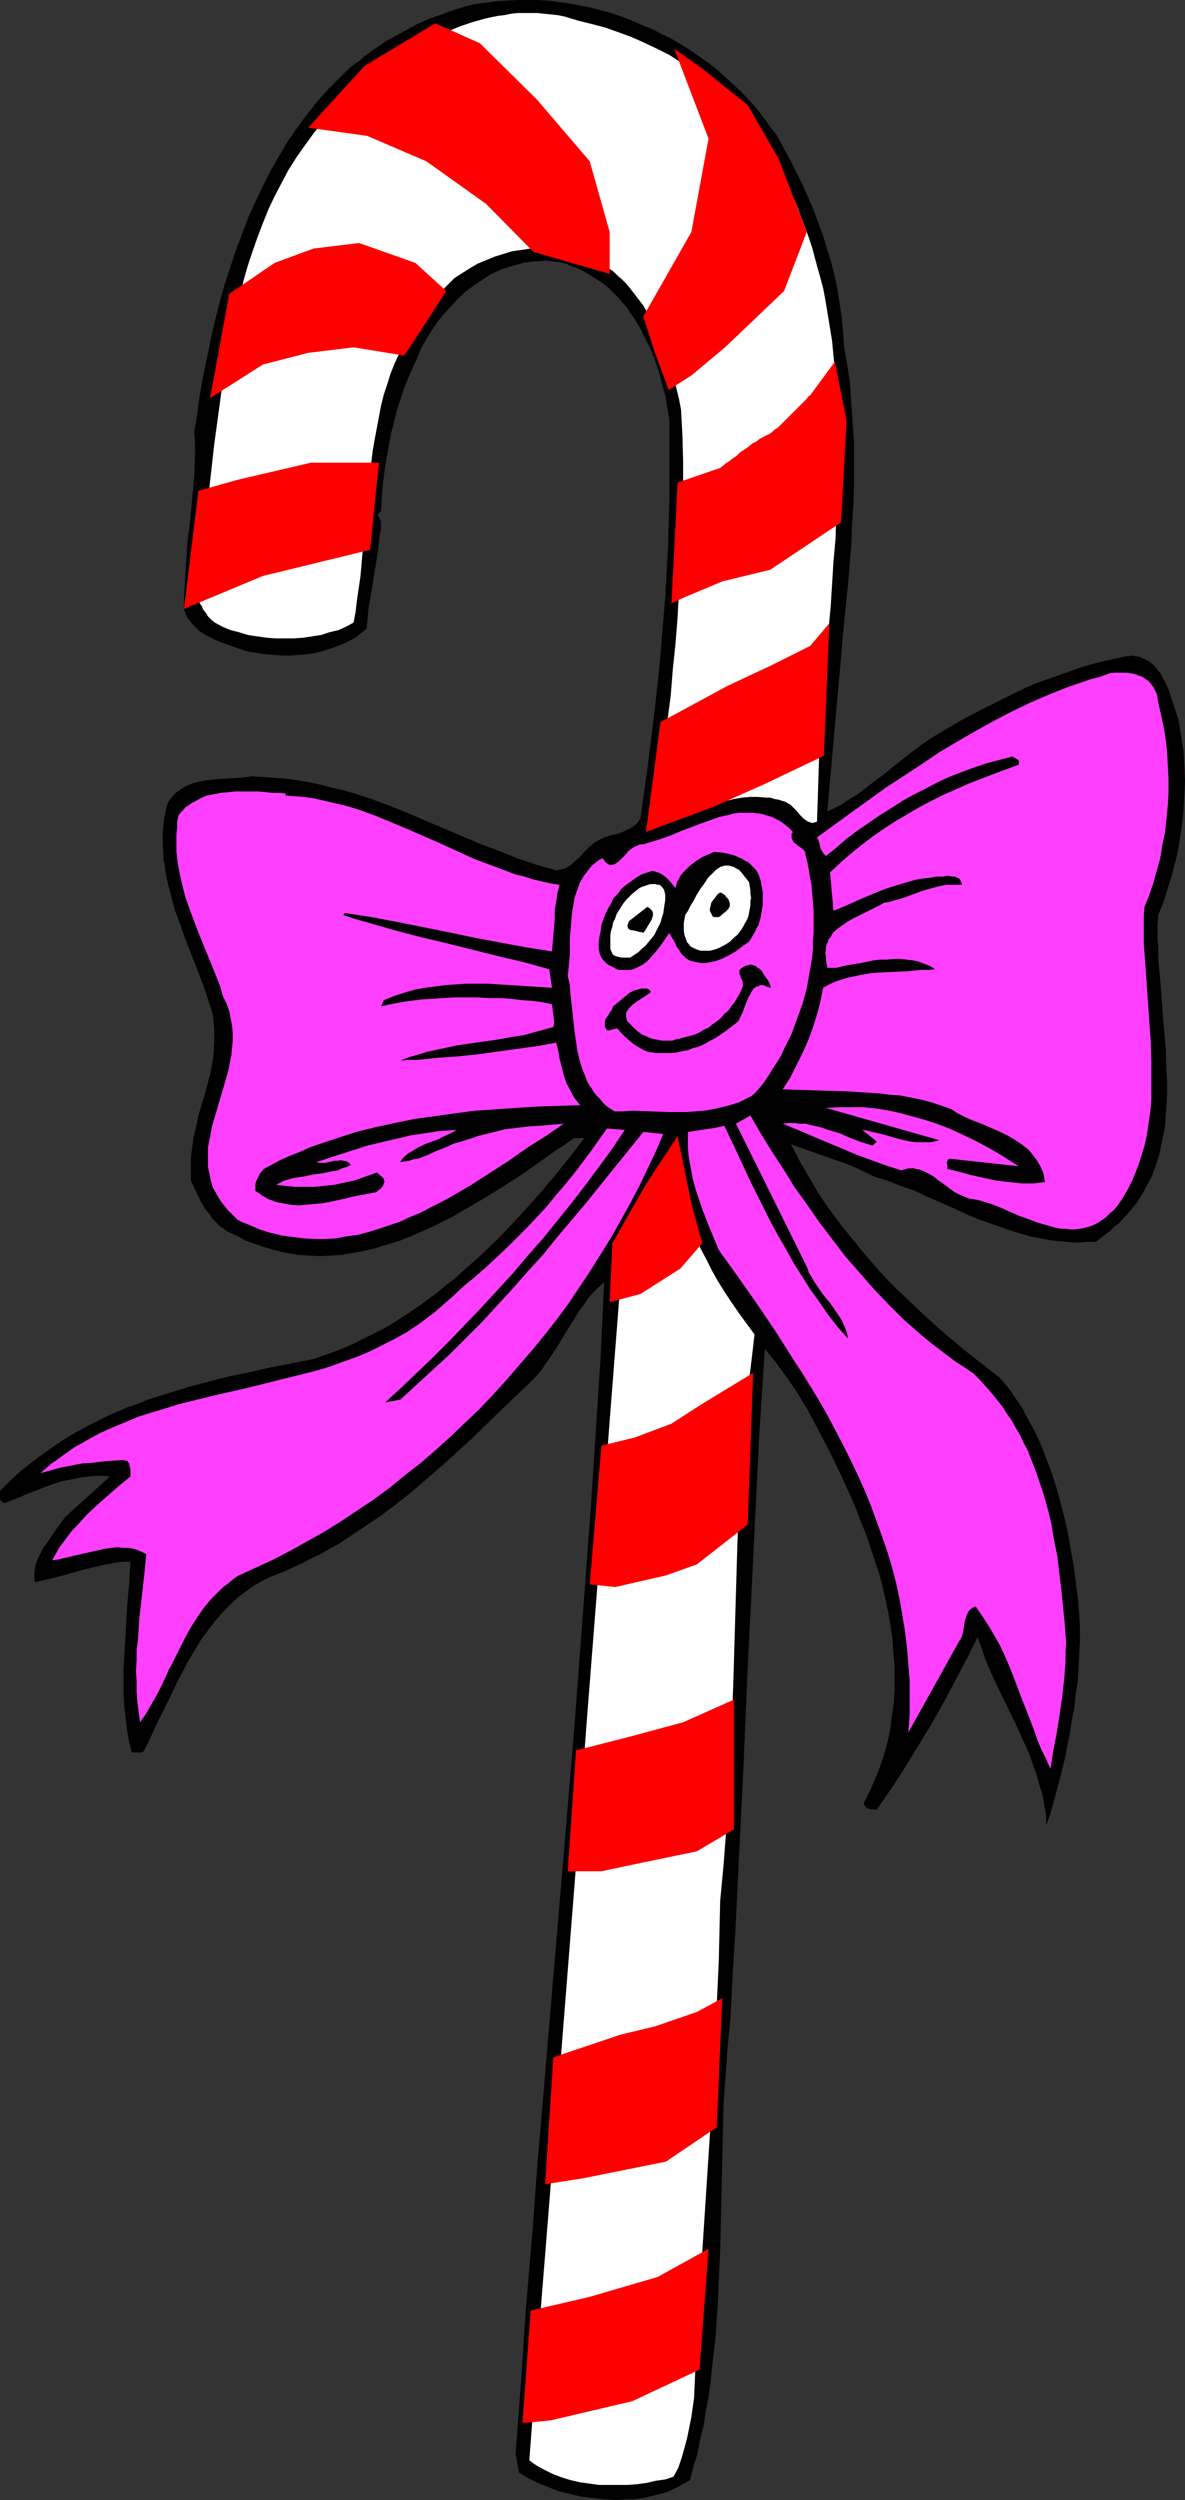
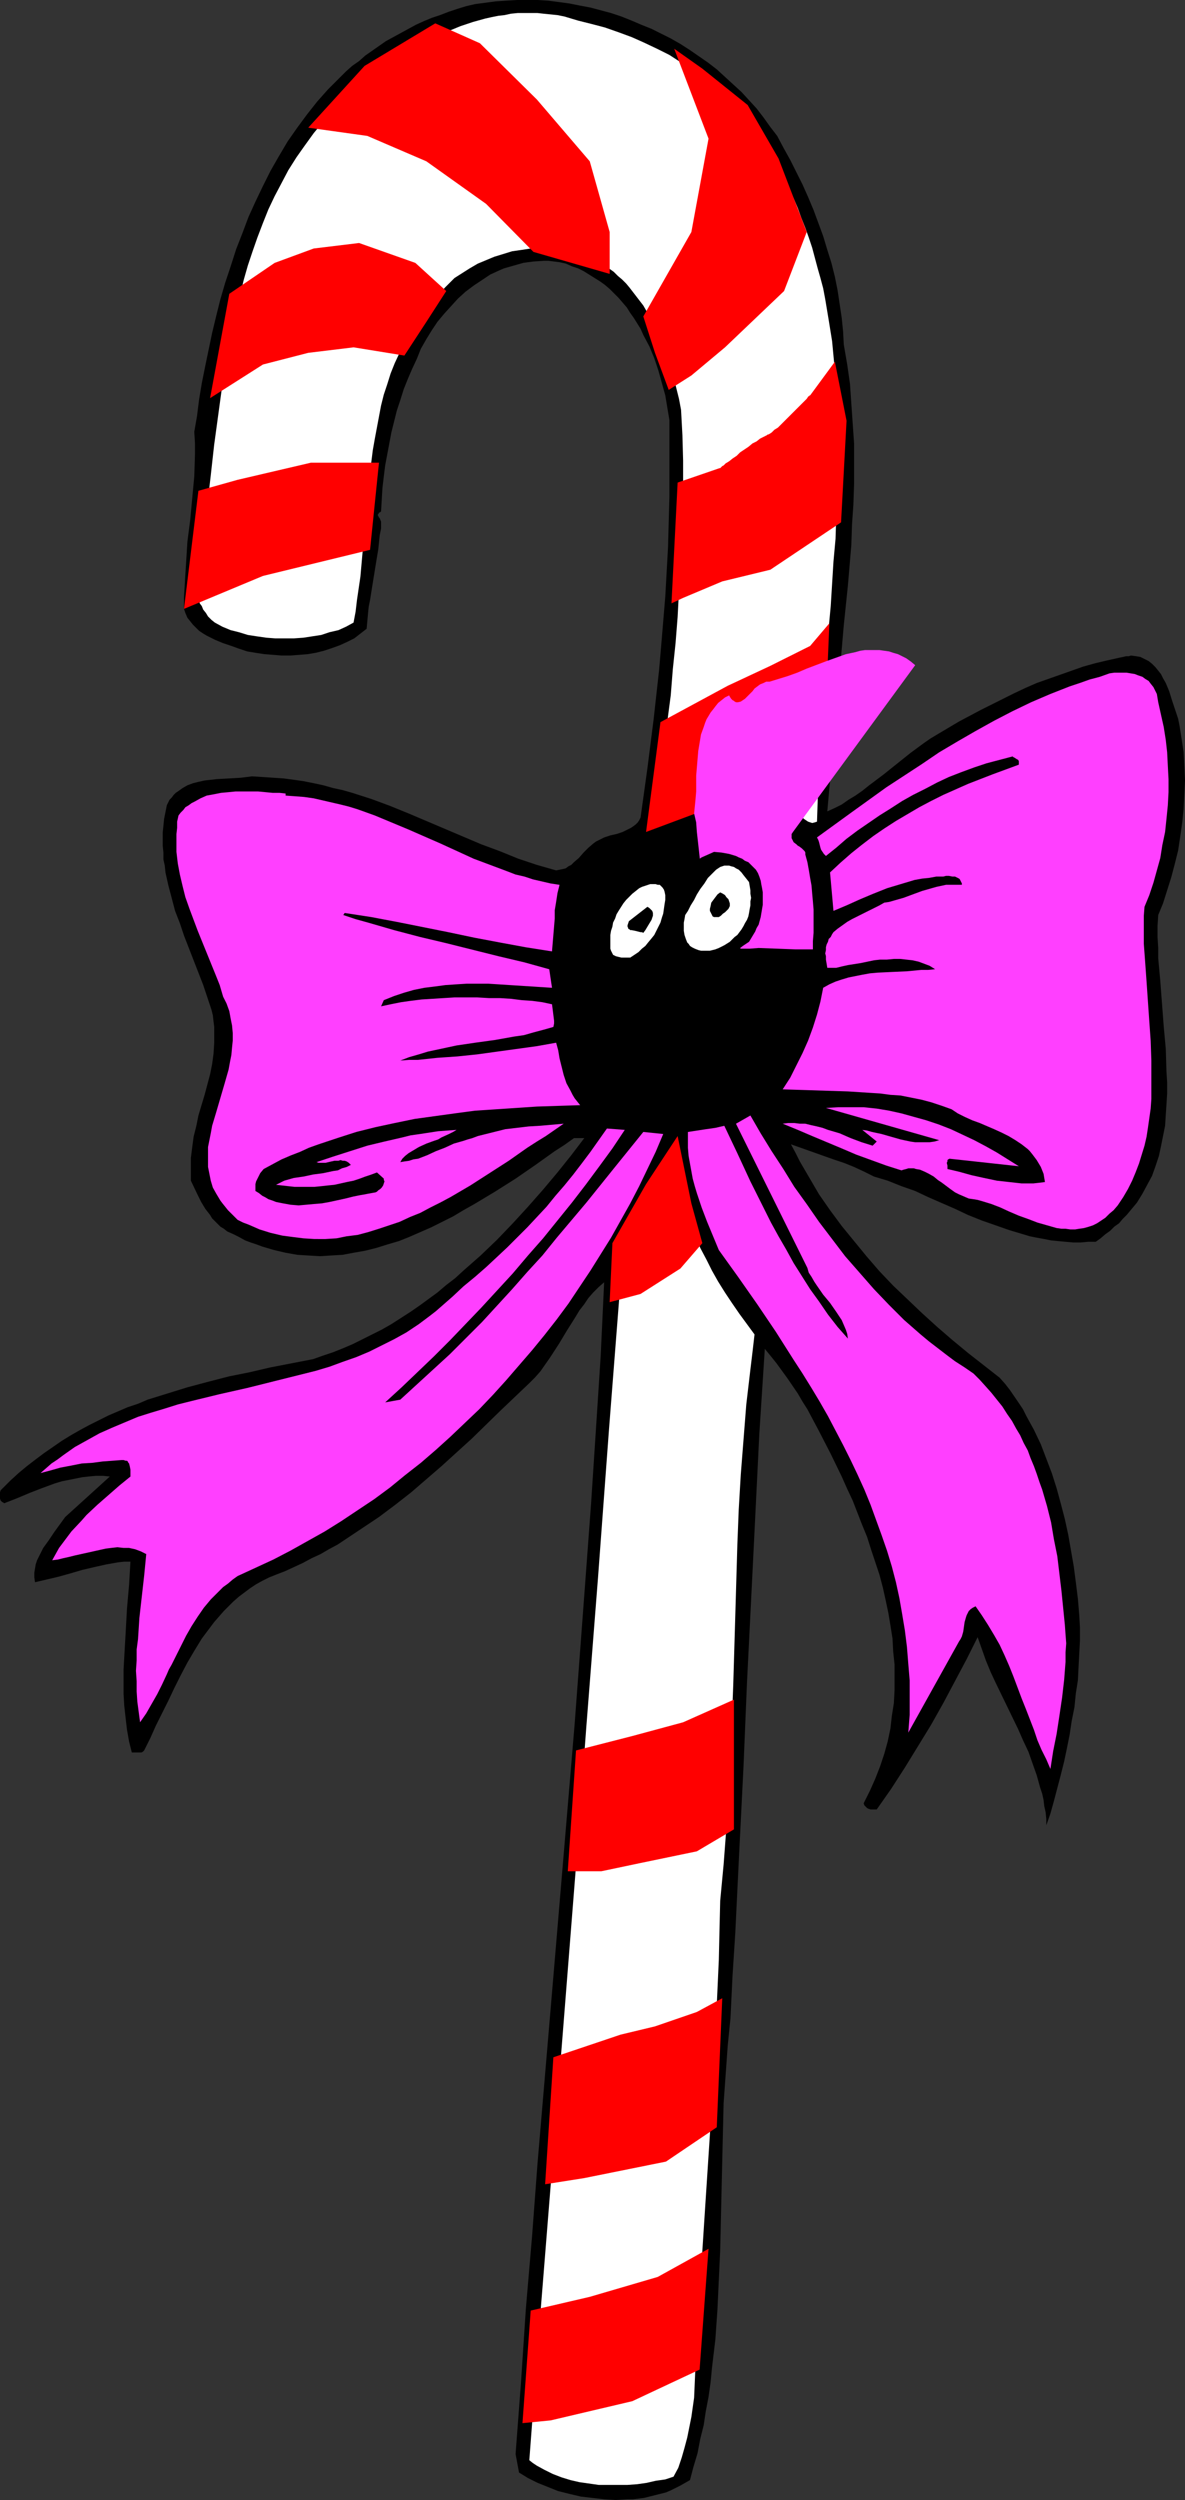
<svg xmlns="http://www.w3.org/2000/svg" xmlns:ns1="http://sodipodi.sourceforge.net/DTD/sodipodi-0.dtd" xmlns:ns2="http://www.inkscape.org/namespaces/inkscape" version="1.0" width="73.81mm" height="155.711mm" id="svg26" ns1:docname="Candy Cane - Cartoon.wmf">
  <rect width="100%" height="100%" fill="#333333" stroke="none" />
  <ns1:namedview id="namedview26" pagecolor="#ffffff" bordercolor="#000000" borderopacity="0.25" ns2:showpageshadow="2" ns2:pageopacity="0.0" ns2:pagecheckerboard="0" ns2:deskcolor="#d1d1d1" ns2:document-units="mm" />
  <defs id="defs1">
    <pattern id="WMFhbasepattern" patternUnits="userSpaceOnUse" width="6" height="6" x="0" y="0" />
  </defs>
  <path style="fill:#000000;fill-opacity:1;fill-rule:evenodd;stroke:none" d="m 182.961,31.995 1.455,2.747 1.616,2.909 1.455,2.909 1.455,2.909 1.293,2.909 1.293,3.07 1.131,3.07 1.131,3.07 0.97,3.232 0.97,3.07 0.808,3.232 0.646,3.232 0.485,3.232 0.485,3.232 0.323,3.232 0.162,3.07 0.808,4.686 0.647,4.525 0.323,4.686 0.323,4.686 0.323,4.686 v 4.848 4.686 l -0.162,4.848 -0.323,4.686 -0.162,4.848 -0.808,9.534 -0.97,9.372 -0.808,9.372 -3.071,34.419 1.778,-0.808 1.616,-0.808 1.616,-1.131 1.616,-0.97 1.616,-1.131 1.616,-1.293 3.233,-2.424 1.616,-1.293 1.616,-1.293 3.233,-2.585 3.071,-2.262 1.616,-1.131 1.616,-0.97 5.172,-3.07 5.172,-2.747 2.586,-1.293 2.586,-1.293 2.586,-1.293 2.748,-1.293 2.586,-1.131 2.748,-0.97 2.748,-0.97 2.748,-0.97 2.748,-0.97 2.909,-0.808 2.748,-0.646 2.909,-0.646 0.808,-0.162 0.647,-0.162 h 0.647 l 0.485,-0.162 1.293,0.162 0.97,0.162 0.97,0.485 0.97,0.485 0.808,0.646 0.808,0.808 0.647,0.808 0.646,0.808 0.485,0.97 0.647,1.131 0.808,1.939 0.647,2.101 0.485,1.454 0.485,1.454 0.485,1.454 0.323,1.616 0.485,3.07 0.485,3.232 0.162,3.232 0.162,3.393 -0.162,3.232 -0.162,3.393 -0.323,3.232 -0.485,3.393 -0.485,3.232 -0.808,3.232 -0.808,3.07 -0.97,3.07 -0.97,3.07 -1.131,2.747 -0.162,2.585 v 2.585 l 0.162,2.585 v 2.424 l 0.485,5.333 0.808,10.665 0.485,5.333 0.162,5.333 0.162,2.585 v 2.585 l -0.162,2.585 -0.162,2.424 -0.162,2.585 -0.485,2.424 -0.485,2.424 -0.485,2.262 -0.808,2.424 -0.808,2.262 -1.131,2.101 -1.131,2.101 -1.293,2.101 -0.808,0.97 -0.808,0.97 -0.808,0.97 -0.97,0.97 -0.808,0.97 -1.131,0.808 -0.97,0.97 -1.131,0.808 -1.131,0.97 -1.131,0.808 h -1.778 l -1.778,0.162 h -1.778 l -1.778,-0.162 -1.778,-0.162 -1.616,-0.162 -1.616,-0.323 -1.778,-0.323 -1.616,-0.323 -1.616,-0.485 -3.233,-0.97 -3.233,-1.131 -3.233,-1.131 -3.233,-1.293 -3.071,-1.454 -6.303,-2.747 -3.071,-1.454 -3.233,-1.131 -3.233,-1.293 -3.233,-0.97 -2.263,-1.131 -2.424,-1.131 -2.424,-0.97 -2.424,-0.808 -5.01,-1.778 -5.01,-1.778 1.131,2.101 0.97,1.939 2.263,3.878 2.263,3.878 2.586,3.717 2.748,3.717 2.909,3.555 2.909,3.555 3.071,3.555 3.233,3.393 3.394,3.232 3.394,3.232 3.556,3.232 3.556,3.07 3.717,3.07 3.717,2.909 3.717,2.909 1.293,1.454 1.131,1.454 2.101,3.07 0.97,1.454 0.808,1.616 1.778,3.232 1.616,3.393 1.293,3.393 1.293,3.393 1.131,3.555 0.97,3.555 0.97,3.717 0.808,3.717 0.646,3.717 0.647,3.717 0.485,3.717 0.485,3.878 0.323,3.878 0.162,2.909 v 3.07 l -0.162,3.07 -0.162,3.07 -0.162,3.232 -0.485,3.07 -0.323,3.232 -0.646,3.232 -0.485,3.232 -0.647,3.232 -0.646,3.07 -0.808,3.232 -0.808,3.07 -0.808,3.07 -0.808,2.909 -0.97,2.747 v -1.454 l -0.162,-1.616 -0.323,-1.454 -0.162,-1.454 -0.323,-1.454 -0.485,-1.454 -0.808,-2.909 -0.97,-2.747 -0.97,-2.747 -1.293,-2.747 -1.131,-2.585 -2.586,-5.333 -2.586,-5.333 -1.293,-2.747 -1.131,-2.747 -0.97,-2.747 -0.97,-2.747 -2.586,5.171 -2.748,5.171 -2.748,5.171 -2.909,5.171 -3.071,5.009 -3.071,5.009 -3.233,5.009 -3.394,4.848 h -0.485 -0.485 -0.485 l -0.485,-0.162 -0.323,-0.162 -0.323,-0.323 -0.323,-0.323 -0.162,-0.485 1.455,-2.909 1.293,-2.909 1.131,-2.909 0.97,-2.909 0.808,-2.909 0.646,-3.07 0.323,-2.909 0.485,-3.07 0.162,-3.07 v -3.07 -2.909 l -0.323,-3.07 -0.162,-3.07 -0.485,-3.07 -0.485,-2.909 -0.646,-3.07 -0.647,-2.909 -0.808,-3.07 -0.97,-2.909 -0.97,-2.909 -0.97,-3.07 -1.131,-2.747 -1.131,-2.909 -1.131,-2.909 -1.293,-2.747 -1.293,-2.909 -2.586,-5.333 -2.748,-5.333 -2.748,-5.171 -1.131,-1.778 -1.131,-1.939 -2.424,-3.555 -2.586,-3.555 -1.293,-1.616 -1.455,-1.778 -0.647,10.019 -0.646,10.019 -0.485,9.857 -0.485,9.857 -0.97,19.553 -0.97,19.391 -0.808,19.553 -0.97,19.391 -0.485,9.857 -0.485,10.019 -0.646,10.019 -0.485,10.019 -0.323,3.232 -0.323,3.232 -0.485,6.787 -0.485,6.787 -0.162,6.787 -0.162,6.948 -0.162,6.948 -0.323,14.058 -0.323,6.948 -0.323,6.948 -0.485,6.948 -0.808,6.787 -0.323,3.393 -0.485,3.393 -0.647,3.393 -0.485,3.232 -0.808,3.232 -0.646,3.393 -0.97,3.232 -0.808,3.07 -1.131,0.646 -1.131,0.646 -2.263,1.131 -1.131,0.485 -1.293,0.323 -1.293,0.323 -1.293,0.323 -1.293,0.323 -1.293,0.162 -1.293,0.162 h -1.293 l -2.748,0.162 -2.748,-0.162 -2.748,-0.323 -2.748,-0.323 -2.748,-0.646 -2.586,-0.646 -2.424,-0.97 -2.424,-0.97 -2.263,-1.131 -2.101,-1.293 -0.808,-4.363 1.293,-17.129 1.131,-17.129 1.455,-16.967 1.293,-17.29 2.909,-34.257 2.909,-34.419 2.909,-34.581 1.293,-17.29 1.293,-17.29 1.293,-17.452 1.131,-17.29 1.131,-17.452 0.808,-17.29 -1.293,1.131 -1.293,1.293 -1.131,1.293 -0.97,1.454 -1.131,1.454 -0.97,1.616 -1.94,3.07 -1.94,3.232 -2.101,3.232 -1.131,1.616 -1.131,1.616 -1.293,1.454 -1.293,1.293 -6.788,6.464 -6.788,6.625 -3.556,3.232 -3.556,3.232 -3.556,3.07 -3.556,3.07 -3.717,2.909 -3.879,2.909 -3.879,2.585 -3.879,2.585 -1.94,1.293 -2.101,1.131 -1.94,1.131 -2.101,0.97 -2.101,1.131 -2.101,0.97 -2.101,0.97 -2.101,0.808 -1.616,0.646 -1.616,0.808 -1.455,0.808 -1.455,0.97 -1.293,0.97 -1.293,0.97 -1.293,1.131 -1.131,1.131 -1.131,1.131 -1.131,1.293 -1.131,1.293 -0.97,1.293 -1.94,2.585 -1.778,2.909 -1.616,2.747 -1.616,3.07 -1.455,2.909 -1.455,3.07 -2.909,5.817 -1.293,2.909 -1.455,2.909 -0.323,0.323 -0.323,0.162 H 32.972 32.649 32.164 31.84 31.032 l -0.647,-2.585 -0.485,-2.747 -0.323,-2.747 -0.323,-2.909 -0.162,-2.747 v -2.909 -2.909 l 0.162,-2.909 0.323,-5.656 0.323,-5.817 0.485,-5.494 0.162,-2.747 0.162,-2.747 H 29.254 l -1.455,0.162 -2.748,0.485 -2.909,0.646 -2.748,0.646 -2.748,0.808 -2.909,0.808 -2.748,0.646 -2.748,0.646 -0.162,-1.131 v -1.131 l 0.162,-0.97 0.162,-0.97 0.323,-0.97 0.485,-0.97 0.485,-0.97 0.485,-0.97 1.293,-1.778 1.293,-1.939 1.293,-1.778 1.293,-1.778 10.506,-9.534 -1.616,-0.162 H 22.628 l -1.778,0.162 -1.455,0.162 -1.616,0.323 -1.616,0.323 -1.616,0.323 -1.616,0.485 -3.071,1.131 -2.909,1.131 -3.071,1.293 -2.909,1.131 L 0.808,353.723 0.485,353.561 0.162,353.238 0,352.753 v -0.485 -0.485 -0.485 l 0.162,-0.485 0.323,-0.323 1.94,-1.939 1.94,-1.778 1.94,-1.616 2.101,-1.616 1.94,-1.454 2.101,-1.454 2.101,-1.454 2.101,-1.293 2.263,-1.293 2.101,-1.131 2.263,-1.131 2.263,-1.131 2.263,-0.97 2.263,-0.97 2.424,-0.808 2.263,-0.97 4.687,-1.454 4.687,-1.454 4.849,-1.293 5.01,-1.293 4.849,-0.97 4.849,-1.131 10.021,-1.939 2.263,-0.808 2.424,-0.808 2.424,-0.97 2.263,-0.97 2.263,-1.131 2.263,-1.131 2.263,-1.131 2.263,-1.293 2.263,-1.454 2.263,-1.454 2.101,-1.454 4.202,-3.07 2.101,-1.778 2.101,-1.616 1.94,-1.778 4.041,-3.555 3.879,-3.717 3.717,-3.878 3.556,-3.878 3.556,-4.04 3.394,-4.04 3.233,-4.04 3.071,-4.04 h -2.424 l -2.263,1.616 -2.263,1.454 -4.526,3.232 -4.687,3.232 -4.849,3.07 -4.849,2.909 -2.586,1.454 -2.424,1.454 -2.586,1.293 -2.586,1.293 -2.586,1.131 -2.586,1.131 -2.424,0.97 -2.748,0.808 -2.586,0.808 -2.586,0.646 -2.748,0.485 -2.586,0.485 -2.748,0.162 -2.586,0.162 -2.748,-0.162 -2.586,-0.162 -2.748,-0.485 -2.748,-0.646 -2.748,-0.808 -1.293,-0.485 -1.455,-0.485 -1.293,-0.485 -1.455,-0.808 -1.293,-0.646 -1.455,-0.646 -0.808,-0.646 -0.808,-0.485 -1.293,-1.293 -0.647,-0.646 -0.485,-0.808 -1.131,-1.454 -0.97,-1.616 -0.808,-1.616 -1.616,-3.393 v -1.454 -1.293 -1.293 -1.293 l 0.323,-2.585 0.323,-2.424 0.647,-2.585 0.485,-2.424 1.455,-4.848 0.647,-2.424 0.647,-2.424 0.485,-2.424 0.323,-2.424 0.162,-2.585 v -1.131 -1.293 -1.293 l -0.162,-1.293 -0.162,-1.454 -0.323,-1.293 -0.97,-2.909 -0.97,-2.909 -2.263,-5.817 -2.263,-5.817 -0.97,-2.909 -1.131,-2.909 -0.808,-3.07 -0.808,-3.07 -0.647,-2.909 -0.162,-1.616 -0.323,-1.454 v -1.616 l -0.162,-1.616 v -1.454 -1.616 l 0.162,-1.616 0.162,-1.616 0.323,-1.616 0.323,-1.616 0.323,-0.646 0.323,-0.646 0.485,-0.485 0.485,-0.646 0.485,-0.485 0.485,-0.323 1.131,-0.808 1.131,-0.646 1.293,-0.485 1.293,-0.323 1.455,-0.323 1.455,-0.162 1.455,-0.162 2.909,-0.162 2.748,-0.162 1.293,-0.162 1.293,-0.162 2.586,0.162 2.424,0.162 2.424,0.162 2.424,0.323 2.263,0.323 2.424,0.485 2.263,0.485 2.263,0.646 2.263,0.485 2.263,0.646 4.526,1.454 4.364,1.616 4.364,1.778 17.132,7.272 4.364,1.616 4.364,1.778 4.364,1.454 2.263,0.646 2.263,0.646 0.808,-0.162 0.808,-0.162 0.647,-0.162 0.646,-0.485 0.647,-0.323 0.646,-0.646 1.131,-0.97 1.131,-1.293 1.131,-1.131 1.131,-0.97 0.647,-0.485 0.646,-0.323 1.293,-0.646 1.455,-0.485 1.455,-0.323 1.455,-0.485 1.293,-0.646 0.647,-0.323 0.485,-0.323 0.646,-0.485 0.485,-0.485 0.323,-0.485 0.323,-0.646 1.616,-11.635 1.455,-11.473 0.646,-5.817 0.647,-5.817 0.485,-5.656 0.485,-5.817 0.485,-5.817 0.323,-5.817 0.323,-5.817 0.162,-5.979 0.162,-5.817 v -5.979 -6.14 -5.979 l -0.485,-2.909 -0.485,-2.909 -0.808,-2.909 -0.808,-2.909 -0.97,-2.909 -1.131,-2.747 -1.455,-2.747 -0.646,-1.454 -0.808,-1.293 -0.808,-1.293 -0.808,-1.131 -0.808,-1.293 -0.97,-1.131 -0.97,-1.131 -2.101,-2.101 -1.131,-0.97 -1.131,-0.808 -1.293,-0.808 -1.293,-0.808 -1.293,-0.808 -1.293,-0.646 -1.455,-0.485 -1.455,-0.646 -1.455,-0.323 -1.293,-0.162 -1.293,-0.162 h -1.131 l -2.424,0.162 -1.293,0.162 -1.131,0.162 -1.131,0.323 -1.131,0.323 -1.131,0.323 -1.131,0.323 -1.131,0.485 -2.101,0.97 -1.94,1.293 -1.94,1.293 -1.94,1.454 -1.778,1.616 -1.616,1.778 -1.616,1.778 -1.616,1.939 -1.293,1.939 -1.293,2.101 -1.293,2.262 -0.97,2.424 -1.131,2.424 -0.97,2.262 -0.97,2.424 -0.808,2.585 -0.808,2.424 -0.647,2.585 -0.647,2.585 -0.485,2.585 -0.485,2.585 -0.485,2.585 -0.323,2.585 -0.323,2.747 -0.162,2.747 -0.162,2.747 -0.162,0.162 -0.323,0.162 -0.162,0.323 -0.162,0.162 0.162,0.323 0.162,0.323 0.162,0.162 0.323,0.808 v 1.616 l -0.323,1.616 -0.162,1.616 -0.162,1.616 -0.485,2.909 -0.97,5.979 -0.485,3.07 -0.323,1.616 -0.162,1.616 -0.162,1.778 -0.162,1.778 -1.455,1.131 -1.455,1.131 -1.616,0.808 -1.778,0.808 -1.778,0.646 -1.94,0.646 -1.94,0.485 -1.94,0.323 -1.94,0.162 -2.101,0.162 h -2.101 l -1.94,-0.162 -2.101,-0.162 -2.101,-0.323 -1.94,-0.323 -1.94,-0.646 -1.778,-0.646 -1.94,-0.646 -1.94,-0.808 -0.97,-0.485 -0.97,-0.485 -0.808,-0.485 -0.97,-0.646 -0.647,-0.646 -0.808,-0.808 -0.647,-0.808 -0.647,-0.808 -0.485,-1.131 -0.323,-0.97 v -2.747 l 0.162,-2.585 0.162,-2.747 0.162,-2.585 0.323,-5.171 0.647,-5.009 0.485,-5.171 0.485,-5.171 0.162,-5.171 v -2.585 l -0.162,-2.747 0.647,-3.717 0.485,-3.878 0.647,-3.878 0.808,-4.04 0.808,-3.878 0.808,-3.878 0.97,-4.04 0.97,-3.878 1.131,-3.878 1.293,-3.878 1.293,-4.04 1.455,-3.717 1.455,-3.878 1.616,-3.555 1.778,-3.717 1.778,-3.555 1.94,-3.393 2.101,-3.555 2.263,-3.232 2.263,-3.07 2.424,-3.07 2.586,-2.909 2.748,-2.747 1.455,-1.454 1.455,-1.293 1.616,-1.131 1.455,-1.293 3.233,-2.262 1.616,-1.131 1.778,-0.97 1.778,-0.97 1.778,-0.97 1.778,-0.97 1.778,-0.808 1.94,-0.808 1.94,-0.646 2.101,-0.808 1.94,-0.646 2.101,-0.646 2.101,-0.485 2.424,-0.323 2.424,-0.323 2.424,-0.162 L 121.705,0 h 2.424 2.424 l 2.586,0.162 2.424,0.323 2.424,0.323 2.424,0.485 2.586,0.485 2.424,0.646 2.424,0.646 2.424,0.808 2.424,0.97 2.263,0.97 2.424,0.97 2.263,1.131 2.263,1.131 2.263,1.293 2.263,1.454 2.101,1.454 2.101,1.454 2.101,1.616 1.94,1.778 1.94,1.778 1.94,1.778 1.778,1.939 1.778,1.939 1.616,2.101 1.616,2.262 z" id="path1" />
  <path style="fill:#ffffff;fill-opacity:1;fill-rule:evenodd;stroke:none" d="m 179.405,33.449 1.455,2.101 1.293,2.262 1.293,2.101 1.131,2.262 1.131,2.262 1.131,2.262 0.97,2.262 0.808,2.262 0.97,2.424 0.808,2.262 0.808,2.424 0.646,2.424 0.647,2.424 0.646,2.262 0.647,2.424 0.485,2.585 0.808,4.848 0.808,5.009 0.485,5.171 0.485,5.009 0.323,5.171 0.162,5.171 v 5.171 5.171 l -0.162,5.171 -0.323,5.332 -0.162,5.171 -0.485,5.333 -0.646,10.503 -0.97,10.342 -0.808,10.342 -0.323,5.171 -0.323,5.009 -0.323,5.009 -0.162,5.009 -0.162,5.009 -0.162,4.848 -0.485,0.162 -0.646,0.162 -0.485,-0.162 -0.485,-0.162 -0.485,-0.323 -0.485,-0.323 -0.97,-0.97 -0.808,-0.97 -0.97,-0.97 -0.485,-0.485 -0.646,-0.323 -0.485,-0.323 -0.647,-0.162 -0.97,-0.323 -0.97,-0.162 -0.97,-0.323 h -0.97 l -1.94,-0.162 h -1.94 l -1.778,0.162 -1.94,0.323 -1.94,0.485 -1.778,0.485 -3.717,1.293 -3.717,1.293 -3.717,1.293 -1.778,0.485 -1.94,0.485 0.808,-5.817 0.808,-6.14 0.647,-5.979 0.647,-6.14 0.808,-6.14 0.485,-6.14 0.646,-6.14 0.485,-6.14 0.323,-6.14 0.323,-6.14 0.323,-6.302 0.162,-5.979 0.162,-6.14 v -6.14 l -0.162,-5.979 -0.323,-5.979 -0.485,-2.585 -0.646,-2.585 -0.647,-2.585 -0.646,-2.585 -0.808,-2.424 -0.97,-2.585 -0.97,-2.424 -1.131,-2.262 -1.293,-2.262 -1.293,-2.262 -1.616,-2.101 -1.616,-2.101 -0.808,-0.97 -0.97,-0.97 -0.97,-0.808 -0.97,-0.97 -1.131,-0.808 -1.131,-0.97 -1.131,-0.808 -1.131,-0.808 -2.101,-0.646 -2.101,-0.646 -2.101,-0.485 -2.101,-0.323 -2.263,-0.162 h -2.101 l -2.263,0.162 -2.101,0.323 -2.263,0.323 -2.101,0.646 -2.101,0.646 -1.94,0.808 -1.94,0.808 -1.94,1.131 -1.778,1.131 -1.778,1.131 -2.101,2.101 -1.94,2.101 -1.94,2.101 -1.616,2.101 -1.455,2.262 -1.455,2.262 -1.293,2.424 -1.131,2.262 -1.131,2.424 -0.97,2.424 -0.808,2.585 -0.808,2.424 -0.647,2.585 -0.485,2.585 -0.485,2.585 -0.485,2.585 -0.485,2.747 -0.323,2.585 -0.647,5.333 -0.485,5.494 -0.485,5.494 -0.485,5.332 -0.485,5.494 -0.808,5.494 -0.323,2.747 -0.485,2.585 -1.778,0.97 -1.778,0.808 -2.101,0.485 -1.94,0.646 -2.101,0.323 -2.101,0.323 -2.263,0.162 h -2.101 -2.263 l -2.101,-0.162 -2.263,-0.323 -2.101,-0.323 -2.101,-0.646 -1.94,-0.485 -1.94,-0.808 -1.778,-0.97 -0.808,-0.646 -0.808,-0.808 -0.485,-0.808 -0.647,-0.808 -0.323,-0.808 -0.485,-0.646 -0.162,-0.808 -0.323,-0.808 -0.162,-0.808 v -0.808 l -0.162,-1.778 0.162,-1.616 0.323,-1.778 0.323,-1.778 0.323,-1.778 0.808,-3.555 0.485,-1.939 0.162,-1.778 v -1.939 -0.97 -0.97 l 0.808,-6.948 0.808,-7.272 0.97,-7.11 0.97,-7.11 1.293,-7.11 0.485,-3.555 0.808,-3.555 0.647,-3.393 0.97,-3.555 0.808,-3.393 0.97,-3.393 1.131,-3.393 1.131,-3.232 1.293,-3.393 1.293,-3.232 1.455,-3.07 1.616,-3.07 1.616,-3.07 1.94,-3.07 1.94,-2.747 2.101,-2.909 2.263,-2.747 2.424,-2.585 2.424,-2.585 1.455,-1.293 1.293,-1.131 1.455,-1.293 1.455,-1.131 1.616,-1.131 1.455,-1.131 2.586,-1.616 2.586,-1.616 2.586,-1.616 2.748,-1.454 2.748,-1.454 2.748,-1.293 2.748,-1.131 2.909,-0.97 2.909,-0.808 1.455,-0.323 1.616,-0.323 1.455,-0.162 1.455,-0.323 1.616,-0.162 h 1.455 1.616 1.616 l 1.455,0.162 1.616,0.162 1.616,0.162 1.616,0.323 1.616,0.485 1.616,0.485 3.233,0.808 3.071,0.808 3.233,1.131 3.071,1.131 2.909,1.293 3.071,1.454 2.909,1.454 2.748,1.778 2.748,1.778 2.748,1.939 2.586,2.101 2.424,2.262 1.293,1.131 2.263,2.585 0.97,1.293 1.131,1.293 0.97,1.454 1.131,1.454 z" id="path2" />
  <path style="fill:#ffffff;fill-opacity:1;fill-rule:evenodd;stroke:none" d="m 177.627,314.133 -0.485,4.201 -0.485,4.04 -0.97,8.241 -0.647,8.241 -0.646,8.241 -0.485,8.241 -0.323,8.241 -0.485,16.644 -0.485,16.482 -0.323,8.403 -0.323,8.403 -0.323,8.403 -0.647,8.403 -0.646,8.564 -0.808,8.564 -0.162,6.787 -0.162,7.11 -0.323,7.11 -0.323,7.11 -0.323,7.272 -0.323,7.433 -0.97,14.705 -0.97,14.866 -0.97,15.028 -0.808,14.866 -0.485,7.272 -0.323,7.433 -0.323,2.262 -0.323,2.262 -0.485,2.424 -0.485,2.424 -0.647,2.424 -0.646,2.262 -0.808,2.424 -1.131,2.101 -1.94,0.646 -2.263,0.323 -2.101,0.485 -2.263,0.323 -2.263,0.162 h -2.263 -2.263 -2.263 l -2.263,-0.323 -2.263,-0.323 -2.101,-0.485 -2.101,-0.646 -2.101,-0.808 -1.94,-0.97 -1.778,-0.97 -0.97,-0.646 -0.808,-0.646 1.293,-17.129 1.293,-17.129 2.748,-34.257 2.748,-34.581 2.748,-34.742 2.586,-34.742 2.748,-35.065 2.586,-34.904 2.748,-35.227 v -2.101 l 0.162,-1.939 0.323,-2.101 0.485,-1.939 0.647,-1.939 0.808,-1.939 0.808,-1.939 0.808,-1.778 1.94,-3.717 4.041,-7.272 1.778,-3.555 0.646,2.909 0.485,2.909 0.808,2.909 0.808,2.909 0.97,2.747 0.97,2.747 1.131,2.747 1.131,2.747 1.455,2.747 1.293,2.585 1.455,2.585 1.616,2.585 1.616,2.424 1.778,2.585 1.778,2.424 z" id="path3" />
  <path style="fill:#ff0000;fill-opacity:1;fill-rule:evenodd;stroke:none" d="m 43.316,143.331 18.587,-7.756 25.214,-6.14 2.101,-20.522 H 73.217 l -17.294,4.04 -9.213,2.585 z" id="path4" />
  <path style="fill:#ff0000;fill-opacity:1;fill-rule:evenodd;stroke:none" d="m 49.458,93.723 12.445,-7.918 10.667,-2.747 10.667,-1.293 11.96,1.939 5.172,-7.918 4.687,-7.272 -7.273,-6.625 -13.253,-4.686 -10.667,1.293 -9.213,3.393 -10.667,7.272 z" id="path5" />
  <path style="fill:#ff0000;fill-opacity:1;fill-rule:evenodd;stroke:none" d="M 125.584,59.304 114.431,47.993 100.37,37.974 86.47,31.995 72.57,30.056 85.824,15.513 102.471,5.494 l 10.506,4.686 13.415,13.25 12.445,14.543 4.687,16.644 v 9.857 z" id="path6" />
  <path style="fill:#ff0000;fill-opacity:1;fill-rule:evenodd;stroke:none" d="m 151.444,74.494 11.314,-19.876 4.041,-21.976 -8.081,-21.168 6.627,4.686 10.667,8.564 7.273,12.604 6.627,17.29 -5.334,13.897 -13.9,13.25 -7.92,6.625 -5.334,3.393 -3.233,-8.726 z" id="path7" />
  <path style="fill:#ff0000;fill-opacity:1;fill-rule:evenodd;stroke:none" d="m 159.525,113.599 9.859,-3.393 v 0 h 0.162 l 0.162,-0.162 0.162,-0.162 0.162,-0.162 0.323,-0.162 0.485,-0.485 0.808,-0.485 0.808,-0.646 0.97,-0.646 0.808,-0.808 1.94,-1.293 0.97,-0.808 0.97,-0.485 0.808,-0.646 0.647,-0.323 0.646,-0.323 0.323,-0.162 0.162,-0.162 h 0.162 l 0.323,-0.162 0.485,-0.323 0.647,-0.646 0.808,-0.485 0.808,-0.808 0.808,-0.808 1.616,-1.616 0.808,-0.808 0.808,-0.808 0.808,-0.808 0.647,-0.646 0.485,-0.485 0.323,-0.485 0.162,-0.162 h 0.162 v -0.162 h 0.162 l 5.819,-7.918 2.748,13.897 -1.293,23.915 -16.648,11.15 -11.314,2.747 -9.213,3.878 -2.748,1.293 z" id="path8" />
  <path style="fill:#ff0000;fill-opacity:1;fill-rule:evenodd;stroke:none" d="m 155.485,169.994 15.839,-8.564 10.021,-4.686 9.374,-4.686 4.526,-5.332 -1.293,31.187 -13.9,6.625 -11.96,5.332 -16.001,5.979 z" id="path9" />
  <path style="fill:#ff0000;fill-opacity:1;fill-rule:evenodd;stroke:none" d="m 159.525,267.433 -7.435,11.311 -7.92,13.897 -0.647,13.897 7.273,-1.939 9.374,-5.979 5.172,-5.979 -2.586,-9.372 z" id="path10" />
-   <path style="fill:#ff0000;fill-opacity:1;fill-rule:evenodd;stroke:none" d="m 141.585,340.311 7.92,-1.939 8.566,-3.232 7.273,-4.686 11.96,-7.272 -1.293,35.712 -11.96,9.372 -7.273,2.585 -11.96,2.747 -5.98,-0.646 z" id="path11" />
  <path style="fill:#ff0000;fill-opacity:1;fill-rule:evenodd;stroke:none" d="m 135.605,412.057 13.253,-3.393 11.96,-3.232 11.96,-5.333 v 30.541 l -8.728,5.171 -13.253,2.747 -9.213,1.939 h -7.92 z" id="path12" />
  <path style="fill:#ff0000;fill-opacity:1;fill-rule:evenodd;stroke:none" d="m 130.271,484.289 15.839,-5.333 8.081,-1.939 9.859,-3.393 5.98,-3.232 -1.293,30.379 -11.96,8.08 -19.234,3.878 -9.213,1.454 z" id="path13" />
  <path style="fill:#ff0000;fill-opacity:1;fill-rule:evenodd;stroke:none" d="m 124.937,543.916 13.9,-3.232 16.001,-4.686 11.96,-6.625 -2.101,28.44 -15.839,7.433 -19.234,4.525 -6.627,0.646 z" id="path14" />
  <path style="fill:#ff3fff;fill-opacity:1;fill-rule:evenodd;stroke:none" d="m 272.664,165.308 0.646,2.909 0.647,2.909 0.485,3.07 0.323,2.909 0.162,3.232 0.162,3.07 v 3.07 l -0.162,3.07 -0.323,3.232 -0.323,3.07 -0.646,3.07 -0.485,3.07 -0.808,2.909 -0.808,2.909 -0.97,2.909 -1.131,2.747 -0.162,2.101 v 2.262 2.101 2.262 l 0.323,4.363 0.323,4.525 0.323,4.686 0.323,4.686 0.323,4.525 0.162,4.686 v 4.525 2.262 2.262 l -0.162,2.262 -0.323,2.262 -0.323,2.262 -0.323,2.101 -0.485,2.101 -0.646,2.101 -0.647,2.101 -0.808,2.101 -0.808,1.939 -0.97,1.939 -1.131,1.939 -1.293,1.939 -0.97,1.131 -0.97,0.808 -0.97,0.97 -0.97,0.646 -0.97,0.646 -0.97,0.485 -0.97,0.323 -1.131,0.323 -1.131,0.162 -0.97,0.162 h -1.131 l -1.131,-0.162 h -0.97 l -1.131,-0.162 -2.263,-0.646 -2.263,-0.646 -2.101,-0.808 -2.263,-0.808 -2.263,-0.97 -2.101,-0.97 -2.101,-0.808 -2.101,-0.646 -1.131,-0.323 -0.97,-0.162 -1.131,-0.162 -1.131,-0.485 -1.131,-0.485 -0.97,-0.485 -1.131,-0.808 -1.94,-1.454 -0.97,-0.646 -0.97,-0.808 -1.131,-0.646 -0.97,-0.485 -1.131,-0.485 -0.97,-0.162 -0.485,-0.162 h -0.647 -0.646 l -0.485,0.162 -0.647,0.162 -0.485,0.162 -3.556,-1.131 -3.556,-1.293 -3.556,-1.293 -3.394,-1.454 -6.95,-2.909 -3.394,-1.454 -3.556,-1.454 1.293,-0.162 h 1.455 l 1.293,0.162 h 1.293 l 1.293,0.323 1.455,0.323 1.293,0.323 1.293,0.485 2.748,0.808 2.586,1.131 2.586,0.97 2.586,0.808 0.97,-0.97 -3.394,-2.747 1.131,0.162 1.131,0.323 2.263,0.485 2.263,0.646 2.263,0.646 2.263,0.485 1.131,0.162 h 1.131 1.131 1.131 l 1.131,-0.162 1.131,-0.323 -26.668,-7.595 2.909,-0.162 h 3.071 2.909 l 3.071,0.323 2.909,0.485 2.909,0.646 2.909,0.808 2.909,0.808 2.909,0.97 2.909,1.131 2.748,1.293 2.748,1.293 2.748,1.454 2.586,1.454 2.586,1.616 2.586,1.616 -16.324,-1.778 -0.323,0.162 -0.162,0.162 v 0.323 l -0.162,0.323 0.162,0.646 v 0.808 l 2.748,0.646 2.909,0.808 2.909,0.646 3.071,0.646 2.909,0.323 1.455,0.162 1.455,0.162 h 1.455 1.293 l 1.455,-0.162 1.293,-0.162 -0.162,-0.97 -0.162,-0.97 -0.323,-0.808 -0.323,-0.808 -0.485,-0.808 -0.485,-0.808 -0.485,-0.646 -0.485,-0.646 -0.647,-0.808 -0.485,-0.485 -1.455,-1.131 -1.455,-0.97 -1.616,-0.97 -1.616,-0.808 -1.778,-0.808 -3.394,-1.454 -1.778,-0.646 -1.778,-0.808 -1.616,-0.808 -1.455,-0.97 -2.263,-0.808 -2.424,-0.808 -2.424,-0.646 -2.424,-0.485 -2.424,-0.485 -2.424,-0.162 -2.424,-0.323 -2.586,-0.162 -5.01,-0.323 -5.172,-0.162 -5.01,-0.162 -5.172,-0.162 1.778,-2.747 1.455,-2.909 1.455,-2.909 1.293,-2.909 1.131,-3.07 0.97,-3.07 0.808,-3.07 0.647,-3.232 1.455,-0.808 1.455,-0.646 1.455,-0.485 1.616,-0.485 1.616,-0.323 1.616,-0.323 1.778,-0.323 1.778,-0.162 3.394,-0.162 3.556,-0.162 3.394,-0.323 h 1.616 l 1.616,-0.162 -1.293,-0.808 -1.293,-0.485 -1.293,-0.485 -1.455,-0.323 -1.455,-0.162 -1.455,-0.162 h -1.455 l -1.616,0.162 h -1.616 l -1.455,0.162 -3.071,0.646 -3.071,0.485 -1.455,0.323 -1.293,0.323 h -2.101 l -0.162,-0.97 -0.162,-0.97 v -0.808 l -0.162,-0.646 0.162,-0.808 v -0.646 l 0.162,-0.646 0.323,-0.646 0.162,-0.646 0.485,-0.485 0.323,-0.646 0.323,-0.485 0.97,-0.808 1.131,-0.808 1.131,-0.808 1.131,-0.646 5.172,-2.585 1.293,-0.646 1.131,-0.646 1.131,-0.162 1.131,-0.323 2.263,-0.646 4.364,-1.616 2.263,-0.646 1.131,-0.323 2.263,-0.485 h 1.131 1.293 1.293 v -0.323 l -0.162,-0.323 -0.162,-0.323 -0.162,-0.323 -0.162,-0.162 -0.323,-0.162 -0.646,-0.323 h -0.647 l -0.808,-0.162 h -0.646 l -0.647,0.162 h -1.616 l -1.778,0.323 -1.616,0.162 -1.778,0.323 -1.616,0.485 -1.616,0.485 -3.233,0.97 -3.233,1.293 -3.071,1.293 -3.233,1.454 -3.071,1.293 -0.808,-9.049 2.424,-2.262 2.586,-2.262 2.424,-1.939 2.748,-2.101 2.586,-1.778 2.748,-1.778 2.748,-1.616 2.748,-1.616 2.748,-1.454 2.909,-1.454 2.909,-1.293 2.909,-1.293 5.819,-2.262 3.071,-1.131 3.071,-1.131 v -0.162 -0.323 -0.323 l -0.162,-0.323 -0.323,-0.162 -0.485,-0.323 -0.323,-0.162 -0.162,-0.162 -3.071,0.808 -3.071,0.808 -2.909,0.97 -3.071,1.131 -2.909,1.131 -2.748,1.293 -2.748,1.454 -2.909,1.454 -2.586,1.454 -2.748,1.778 -2.586,1.616 -2.586,1.778 -2.586,1.778 -2.586,1.939 -2.424,2.101 -2.424,1.939 -0.485,-0.485 -0.323,-0.485 -0.323,-0.485 -0.162,-0.485 -0.323,-1.293 -0.162,-0.485 -0.323,-0.646 8.243,-5.979 8.081,-5.817 4.202,-2.747 4.202,-2.747 4.041,-2.747 4.364,-2.585 4.202,-2.424 4.364,-2.424 4.364,-2.262 4.364,-2.101 4.526,-1.939 4.526,-1.778 2.424,-0.808 2.263,-0.808 2.424,-0.646 2.263,-0.808 1.131,-0.162 h 0.97 0.97 0.97 l 0.97,0.162 0.97,0.162 0.808,0.323 0.97,0.323 0.647,0.485 0.808,0.485 0.485,0.646 0.646,0.808 0.323,0.646 0.485,0.97 0.162,0.97 z" id="path15" />
  <path style="fill:#ff3fff;fill-opacity:1;fill-rule:evenodd;stroke:none" d="m 67.237,186.799 v 0.485 l 2.263,0.162 2.101,0.162 2.263,0.323 2.101,0.485 2.101,0.485 2.101,0.485 1.94,0.485 2.101,0.646 4.041,1.454 3.879,1.616 3.879,1.616 7.758,3.393 3.879,1.778 3.879,1.778 3.879,1.454 3.879,1.454 2.101,0.808 2.101,0.485 1.94,0.646 2.101,0.485 2.101,0.485 2.101,0.323 -0.485,1.939 -0.323,2.101 -0.323,1.939 v 1.939 l -0.323,3.878 -0.162,1.939 -0.162,1.939 -6.142,-0.97 -6.142,-1.131 -5.98,-1.131 -6.142,-1.293 -12.122,-2.424 -5.98,-1.131 -6.303,-0.97 -0.323,0.485 2.909,0.97 2.909,0.808 6.142,1.778 6.142,1.616 6.142,1.454 12.284,3.07 6.142,1.454 5.819,1.616 0.647,4.363 -5.01,-0.323 -5.01,-0.323 -5.01,-0.323 h -2.586 -2.424 l -2.586,0.162 -2.424,0.162 -2.424,0.323 -2.586,0.323 -2.424,0.485 -2.263,0.646 -2.424,0.808 -2.424,0.97 -0.647,1.454 2.263,-0.485 2.424,-0.485 2.263,-0.323 2.586,-0.323 2.586,-0.162 2.586,-0.162 2.586,-0.162 h 2.748 2.586 l 2.748,0.162 h 2.586 l 2.586,0.162 2.586,0.323 2.424,0.162 2.424,0.323 2.263,0.485 0.162,1.293 0.162,1.293 0.162,1.293 v 0.646 l -0.162,0.808 -2.263,0.646 -2.424,0.646 -2.263,0.646 -2.263,0.323 -4.526,0.808 -4.687,0.646 -4.364,0.646 -2.263,0.485 -2.263,0.485 -2.263,0.485 -2.101,0.646 -2.263,0.646 -2.101,0.808 2.101,-0.162 h 2.101 l 4.526,-0.485 4.687,-0.323 4.687,-0.485 4.687,-0.646 4.687,-0.646 4.687,-0.646 4.526,-0.808 0.485,1.778 0.323,1.939 0.485,1.939 0.485,1.939 0.646,1.939 0.97,1.778 0.485,0.97 0.485,0.808 0.646,0.808 0.647,0.808 -5.172,0.162 -5.01,0.162 -4.849,0.323 -4.849,0.323 -4.849,0.323 -4.849,0.646 -4.687,0.646 -4.687,0.646 -4.687,0.97 -4.526,0.97 -4.526,1.131 -4.526,1.454 -4.364,1.454 -2.263,0.808 -2.101,0.97 -2.101,0.808 -2.263,0.97 -2.101,1.131 -2.101,1.131 -0.808,0.97 -0.323,0.646 -0.323,0.646 -0.323,0.646 -0.162,0.646 v 0.808 0.808 l 0.808,0.485 0.808,0.646 0.647,0.323 0.808,0.485 0.97,0.323 0.808,0.323 0.808,0.162 0.808,0.162 1.778,0.323 1.94,0.162 1.778,-0.162 1.778,-0.162 1.94,-0.162 1.778,-0.323 3.717,-0.808 1.94,-0.485 1.616,-0.323 0.97,-0.162 0.808,-0.162 1.778,-0.323 0.323,-0.162 0.323,-0.323 0.485,-0.323 0.323,-0.323 0.323,-0.485 0.162,-0.485 0.162,-0.485 -0.162,-0.323 v -0.323 l -1.616,-1.454 -1.293,0.485 -1.455,0.485 -1.293,0.485 -1.455,0.485 -1.616,0.323 -1.455,0.323 -1.455,0.323 -1.616,0.162 -1.455,0.162 -1.616,0.162 h -1.616 -1.455 -1.616 l -1.455,-0.162 -1.455,-0.162 -1.455,-0.162 0.97,-0.485 0.97,-0.485 1.131,-0.323 1.131,-0.323 2.263,-0.323 2.263,-0.485 2.424,-0.323 2.263,-0.485 1.131,-0.162 0.97,-0.485 1.131,-0.323 0.97,-0.485 -0.485,-0.485 -0.485,-0.323 -0.485,-0.162 h -0.485 l -0.485,-0.162 -0.485,0.162 h -0.97 l -2.101,0.485 h -0.97 -0.647 l -0.485,-0.162 3.879,-1.293 4.041,-1.293 4.041,-1.293 4.041,-0.97 4.202,-0.97 1.94,-0.485 2.263,-0.323 2.101,-0.323 2.101,-0.323 2.101,-0.162 2.263,-0.162 -0.808,0.485 -0.97,0.485 -1.778,0.808 -0.808,0.485 -0.97,0.323 -1.778,0.646 -1.778,0.808 -0.808,0.485 -0.808,0.485 -0.808,0.485 -0.808,0.646 -0.647,0.646 -0.485,0.808 0.97,-0.162 1.131,-0.162 0.97,-0.323 1.131,-0.162 2.101,-0.808 2.101,-0.97 2.101,-0.808 2.101,-0.97 2.263,-0.646 0.97,-0.323 1.131,-0.323 1.293,-0.485 1.293,-0.323 2.586,-0.646 2.586,-0.646 2.748,-0.323 2.748,-0.323 2.748,-0.162 5.495,-0.485 -4.202,2.909 -2.101,1.293 -2.263,1.454 -4.364,3.07 -4.526,2.909 -4.526,2.909 -4.687,2.747 -2.424,1.293 -2.263,1.131 -2.424,1.293 -2.424,0.97 -2.424,1.131 -2.424,0.808 -2.424,0.808 -2.586,0.808 -2.424,0.646 -2.586,0.323 -2.424,0.485 -2.586,0.162 H 74.025 l -2.586,-0.162 -2.586,-0.323 -2.424,-0.323 -2.748,-0.646 -2.586,-0.808 -2.586,-1.131 -1.293,-0.485 -1.293,-0.646 -0.808,-0.808 -0.808,-0.808 -0.647,-0.646 -0.647,-0.808 -0.647,-0.808 -0.485,-0.646 -0.97,-1.616 -0.808,-1.454 -0.485,-1.616 -0.323,-1.616 -0.323,-1.616 v -1.454 -1.616 -1.616 l 0.323,-1.616 0.323,-1.616 0.323,-1.778 0.97,-3.232 1.94,-6.625 0.97,-3.393 0.323,-1.778 0.323,-1.616 0.162,-1.778 0.162,-1.616 v -1.778 l -0.162,-1.778 -0.323,-1.616 -0.323,-1.778 -0.647,-1.778 -0.808,-1.616 -0.808,-2.747 -0.97,-2.424 -4.202,-10.342 -0.97,-2.585 -0.97,-2.585 -0.97,-2.747 -0.647,-2.585 -0.647,-2.747 -0.485,-2.585 -0.323,-2.747 v -1.454 -1.454 -1.293 l 0.162,-1.454 v -1.454 l 0.323,-1.454 0.485,-0.646 0.647,-0.646 0.485,-0.646 0.808,-0.485 0.647,-0.485 0.647,-0.323 1.455,-0.808 1.455,-0.646 1.778,-0.323 1.616,-0.323 1.778,-0.162 1.616,-0.162 h 1.778 3.556 l 3.394,0.323 h 1.616 z" id="path16" />
-   <path style="fill:#ff3fff;fill-opacity:1;fill-rule:evenodd;stroke:none" d="m 186.678,195.848 -0.323,0.485 v 0.485 0.485 l 0.162,0.323 0.162,0.323 0.162,0.323 0.647,0.485 0.323,0.323 0.323,0.162 0.646,0.485 0.323,0.323 0.323,0.323 0.162,0.323 v 0.485 l 0.485,1.778 0.323,1.778 0.323,1.939 0.323,1.778 0.162,1.939 0.162,1.778 0.162,1.939 v 1.778 3.717 l -0.162,1.939 v 1.939 l -0.162,1.778 -0.323,1.939 -0.323,1.778 -0.323,1.939 -0.323,1.778 -0.485,1.778 -0.485,1.778 -0.647,1.778 -0.646,1.778 -0.647,1.778 -0.646,1.778 -0.808,1.616 -0.808,1.616 -0.808,1.778 -0.97,1.616 -0.97,1.454 -0.97,1.616 -0.97,1.454 -1.131,1.454 -1.293,1.454 -0.808,0.646 -0.97,0.485 -1.94,0.97 -2.101,0.646 -1.94,0.485 -2.101,0.485 -1.94,0.323 -2.101,0.162 -2.101,0.162 h -2.101 -2.101 l -4.202,-0.162 -4.364,-0.162 -2.101,0.162 h -2.101 l -0.97,-0.646 -0.97,-0.646 -0.808,-0.808 -0.647,-0.808 -0.808,-0.808 -0.646,-0.808 -0.485,-0.808 -0.647,-0.97 -0.485,-0.808 -0.323,-0.97 -0.808,-1.939 -0.647,-2.101 -0.485,-2.101 -0.323,-2.262 -0.323,-2.101 -0.485,-4.525 -0.485,-4.363 -0.162,-2.262 -0.485,-2.101 0.162,-1.616 0.162,-1.616 0.162,-1.939 v -1.778 -1.939 l 0.162,-1.939 0.162,-1.939 0.162,-1.939 0.323,-1.939 0.323,-1.939 0.646,-1.778 0.323,-0.97 0.323,-0.808 0.485,-0.808 0.485,-0.808 0.646,-0.808 0.485,-0.646 0.647,-0.808 0.808,-0.646 0.808,-0.646 0.97,-0.485 0.162,0.323 0.323,0.485 0.323,0.323 0.323,0.162 0.162,0.162 0.323,0.162 h 0.323 0.162 l 0.647,-0.162 0.485,-0.323 0.485,-0.323 0.647,-0.646 1.131,-1.131 0.485,-0.646 0.647,-0.485 0.646,-0.485 0.808,-0.323 0.646,-0.323 h 0.323 0.485 l 2.101,-0.646 2.101,-0.646 2.263,-0.808 2.263,-0.97 4.687,-1.778 2.263,-0.808 2.263,-0.808 2.263,-0.485 1.131,-0.323 1.131,-0.162 h 1.131 1.131 1.131 l 1.131,0.162 1.131,0.162 0.97,0.323 1.131,0.323 0.97,0.485 0.97,0.485 1.131,0.808 0.97,0.808 z" id="path17" />
+   <path style="fill:#ff3fff;fill-opacity:1;fill-rule:evenodd;stroke:none" d="m 186.678,195.848 -0.323,0.485 v 0.485 0.485 l 0.162,0.323 0.162,0.323 0.162,0.323 0.647,0.485 0.323,0.323 0.323,0.162 0.646,0.485 0.323,0.323 0.323,0.323 0.162,0.323 v 0.485 l 0.485,1.778 0.323,1.778 0.323,1.939 0.323,1.778 0.162,1.939 0.162,1.778 0.162,1.939 v 1.778 3.717 l -0.162,1.939 v 1.939 h -2.101 -2.101 l -4.202,-0.162 -4.364,-0.162 -2.101,0.162 h -2.101 l -0.97,-0.646 -0.97,-0.646 -0.808,-0.808 -0.647,-0.808 -0.808,-0.808 -0.646,-0.808 -0.485,-0.808 -0.647,-0.97 -0.485,-0.808 -0.323,-0.97 -0.808,-1.939 -0.647,-2.101 -0.485,-2.101 -0.323,-2.262 -0.323,-2.101 -0.485,-4.525 -0.485,-4.363 -0.162,-2.262 -0.485,-2.101 0.162,-1.616 0.162,-1.616 0.162,-1.939 v -1.778 -1.939 l 0.162,-1.939 0.162,-1.939 0.162,-1.939 0.323,-1.939 0.323,-1.939 0.646,-1.778 0.323,-0.97 0.323,-0.808 0.485,-0.808 0.485,-0.808 0.646,-0.808 0.485,-0.646 0.647,-0.808 0.808,-0.646 0.808,-0.646 0.97,-0.485 0.162,0.323 0.323,0.485 0.323,0.323 0.323,0.162 0.162,0.162 0.323,0.162 h 0.323 0.162 l 0.647,-0.162 0.485,-0.323 0.485,-0.323 0.647,-0.646 1.131,-1.131 0.485,-0.646 0.647,-0.485 0.646,-0.485 0.808,-0.323 0.646,-0.323 h 0.323 0.485 l 2.101,-0.646 2.101,-0.646 2.263,-0.808 2.263,-0.97 4.687,-1.778 2.263,-0.808 2.263,-0.808 2.263,-0.485 1.131,-0.323 1.131,-0.162 h 1.131 1.131 1.131 l 1.131,0.162 1.131,0.162 0.97,0.323 1.131,0.323 0.97,0.485 0.97,0.485 1.131,0.808 0.97,0.808 z" id="path17" />
  <path style="fill:#000000;fill-opacity:1;fill-rule:evenodd;stroke:none" d="m 179.082,207.321 0.162,0.97 0.162,0.808 0.162,0.97 v 0.97 1.939 l -0.162,0.97 -0.162,0.97 -0.162,0.97 -0.485,1.778 -0.485,0.808 -0.323,0.808 -0.485,0.808 -0.485,0.808 -0.485,0.808 -1.455,0.97 -1.455,1.131 -1.616,0.97 -1.616,0.808 -0.808,0.323 -0.808,0.323 -0.808,0.162 -0.808,0.162 -0.97,0.162 h -0.808 l -0.97,-0.162 -0.808,-0.162 -0.646,-0.162 -0.485,-0.162 -0.485,-0.323 -0.485,-0.323 -0.808,-0.808 -0.647,-0.97 -0.646,-0.97 -0.485,-1.131 -0.647,-0.97 -0.485,-0.97 -1.778,2.585 -0.97,1.293 -0.97,1.131 -0.97,1.131 -0.646,0.646 -1.131,0.808 -0.646,0.323 -0.647,0.323 -0.808,0.323 -0.647,0.162 h -0.646 -0.647 -0.646 -0.647 l -0.646,-0.162 -0.485,-0.323 -0.647,-0.323 -0.646,-0.323 -0.485,-0.323 -0.485,-0.485 -0.485,-0.485 -0.323,-0.485 -0.323,-0.646 -0.162,-0.646 -0.162,-0.808 v -1.454 l 0.162,-1.293 0.323,-1.454 0.162,-1.454 0.485,-1.293 0.485,-1.293 0.647,-1.293 0.646,-1.131 0.647,-1.293 0.97,-0.97 0.808,-1.131 1.131,-0.97 1.131,-0.808 1.131,-0.808 1.293,-0.808 1.455,-0.485 0.485,-0.162 0.485,-0.162 h 0.485 l 0.485,0.162 0.485,0.162 0.485,0.162 0.808,0.485 0.808,0.646 0.808,0.808 0.647,0.808 0.646,0.808 0.162,-0.808 0.162,-0.646 0.485,-0.808 0.323,-0.646 0.485,-0.646 1.131,-1.131 0.647,-0.646 1.293,-0.97 1.455,-0.97 1.455,-0.646 1.455,-0.646 1.778,0.162 1.778,0.323 1.616,0.485 0.647,0.323 0.808,0.323 0.646,0.485 0.808,0.323 0.646,0.646 0.485,0.485 0.647,0.646 0.485,0.808 0.323,0.808 z" id="path18" />
  <path style="fill:#ffffff;fill-opacity:1;fill-rule:evenodd;stroke:none" d="m 176.334,207.645 0.162,0.97 0.162,0.97 v 0.808 l 0.162,0.97 -0.162,0.808 v 0.97 l -0.162,0.808 -0.162,0.97 -0.162,0.808 -0.323,0.808 -0.485,0.808 -0.323,0.646 -0.485,0.808 -0.485,0.646 -0.485,0.646 -0.646,0.485 -1.131,1.131 -1.293,0.808 -0.646,0.323 -0.647,0.323 -0.808,0.323 -0.646,0.162 -0.647,0.162 h -0.808 -0.647 -0.646 l -0.647,-0.162 -0.808,-0.323 -0.647,-0.323 -0.485,-0.323 -0.323,-0.485 -0.323,-0.323 -0.323,-0.808 -0.323,-0.97 -0.162,-0.97 v -0.97 -0.97 l 0.162,-0.808 0.162,-0.97 0.647,-0.97 0.646,-1.293 0.808,-1.293 0.647,-1.293 0.808,-1.293 0.97,-1.293 0.808,-1.293 0.97,-0.97 0.485,-0.485 0.485,-0.485 0.485,-0.323 0.485,-0.323 0.485,-0.162 0.485,-0.162 h 0.647 0.485 l 0.485,0.162 0.646,0.162 0.485,0.323 0.647,0.323 0.646,0.646 0.485,0.646 0.647,0.808 z" id="path19" />
  <path style="fill:#ffffff;fill-opacity:1;fill-rule:evenodd;stroke:none" d="m 156.616,210.715 v 1.131 l -0.162,0.97 -0.162,1.131 -0.162,1.131 -0.323,0.97 -0.323,1.131 -0.485,0.97 -0.485,0.97 -0.485,0.97 -0.647,0.808 -0.808,0.97 -0.647,0.808 -0.808,0.646 -0.808,0.808 -0.97,0.646 -0.97,0.646 h -0.646 -0.647 -0.808 l -0.647,-0.162 -0.646,-0.162 -0.323,-0.162 -0.323,-0.162 -0.162,-0.323 -0.162,-0.323 -0.162,-0.323 -0.162,-0.485 v -0.97 -1.131 -1.131 l 0.162,-0.97 0.323,-0.97 0.162,-0.97 0.485,-0.97 0.323,-0.97 0.485,-0.808 1.131,-1.778 0.646,-0.808 0.647,-0.646 0.808,-0.808 0.808,-0.646 0.808,-0.646 0.323,-0.162 0.323,-0.162 0.97,-0.323 0.97,-0.323 h 0.97 0.323 l 0.485,0.162 h 0.485 l 0.323,0.323 0.323,0.323 0.323,0.485 0.162,0.485 z" id="path20" />
  <path style="fill:#000000;fill-opacity:1;fill-rule:evenodd;stroke:none" d="m 171.486,213.947 -0.808,0.808 -0.485,0.323 -0.485,0.485 -0.485,0.323 h -0.485 -0.323 -0.323 l -0.323,-0.162 -0.162,-0.323 -0.162,-0.323 -0.162,-0.323 -0.162,-0.323 v -0.485 l 0.162,-0.646 0.162,-0.808 0.485,-0.646 0.485,-0.646 0.485,-0.646 0.647,-0.485 0.646,0.323 0.485,0.323 0.323,0.485 0.485,0.485 0.162,0.485 0.162,0.485 v 0.646 z" id="path21" />
  <path style="fill:#000000;fill-opacity:1;fill-rule:evenodd;stroke:none" d="m 151.444,219.602 -0.323,-0.162 h -0.323 l -0.647,-0.162 -0.646,-0.162 -0.808,-0.162 h -0.323 l -0.162,-0.162 -0.323,-0.162 v -0.162 l -0.162,-0.323 v -0.323 l 0.162,-0.485 0.162,-0.485 4.364,-3.393 0.485,0.323 0.323,0.323 0.323,0.323 0.162,0.485 v 0.323 0.323 l -0.162,0.485 -0.162,0.485 -0.485,0.808 -0.485,0.808 -0.485,0.808 z" id="path22" />
  <path style="fill:#000000;fill-opacity:1;fill-rule:evenodd;stroke:none" d="m 181.506,232.53 -0.647,-0.162 -0.485,-0.162 -0.323,-0.162 -0.485,-0.162 H 179.082 l -0.323,0.162 -0.323,0.162 h -0.323 l -0.646,0.485 -0.485,0.646 -0.323,0.646 -0.485,0.808 -0.647,1.616 -0.647,1.778 -0.485,0.97 -0.323,0.808 -0.485,0.646 -0.646,0.485 -2.101,1.616 -2.101,1.454 -2.101,1.131 -1.131,0.646 -1.131,0.485 -1.293,0.323 -1.131,0.485 -1.131,0.162 -1.293,0.323 -1.293,0.162 h -1.293 -1.293 -1.455 l -0.646,-0.162 h -0.647 l -1.293,-0.485 -1.131,-0.646 -1.131,-0.646 -0.97,-0.808 -1.131,-0.97 -0.97,-0.97 -0.97,-1.131 -0.646,0.162 -0.647,0.162 -0.485,0.162 h -0.323 -0.323 l -0.162,-0.323 -0.323,-0.485 v -0.323 -0.323 -0.808 l 0.323,-0.646 0.485,-0.646 0.323,-0.646 0.485,-0.646 0.323,-0.808 0.808,-0.646 0.97,-0.808 0.97,-0.808 0.97,-0.808 1.131,-0.646 0.647,-0.162 0.647,-0.162 0.485,-0.162 h 0.647 0.647 l 0.646,0.323 0.323,0.485 -0.323,0.323 -0.485,0.323 -0.485,0.323 -0.485,0.323 -1.293,0.808 -1.131,0.808 -0.485,0.485 -0.485,0.485 -0.323,0.485 -0.323,0.485 v 0.485 0.646 l 0.162,0.646 0.162,0.323 0.323,0.323 0.647,0.646 0.485,0.485 0.647,0.646 0.647,0.485 0.646,0.485 0.808,0.323 0.647,0.323 0.808,0.323 0.808,0.162 0.808,0.162 0.808,0.162 h 0.808 0.808 0.808 l 0.97,-0.323 0.808,-0.162 1.131,-0.323 1.293,-0.323 1.131,-0.323 1.131,-0.485 0.97,-0.646 1.131,-0.485 0.97,-0.808 0.97,-0.646 0.97,-0.808 0.808,-0.97 0.97,-0.808 0.647,-0.97 0.808,-0.97 0.646,-1.131 0.647,-1.131 0.485,-1.131 0.162,-0.323 v -0.323 -0.485 l -0.162,-0.646 -0.323,-0.485 -0.162,-0.646 -0.162,-0.485 v -0.485 -0.162 l 0.162,-0.323 0.646,-0.485 0.647,-0.323 0.647,-0.162 0.485,-0.162 0.647,0.162 0.485,0.162 0.646,0.485 0.485,0.323 0.485,0.485 0.323,0.646 0.808,1.131 0.323,0.485 0.323,0.646 0.162,0.485 z" id="path23" />
  <path style="fill:#ff3fff;fill-opacity:1;fill-rule:evenodd;stroke:none" d="m 229.186,323.344 1.455,1.454 1.455,1.616 1.293,1.454 1.293,1.616 1.293,1.616 1.131,1.778 1.131,1.616 0.97,1.778 0.97,1.616 0.808,1.778 0.97,1.778 0.647,1.778 0.808,1.939 0.646,1.778 0.647,1.939 0.646,1.778 1.131,3.878 0.97,3.878 0.646,3.878 0.808,4.04 0.485,4.04 0.485,4.04 0.808,8.08 0.162,2.262 0.162,2.101 -0.162,2.101 v 2.262 l -0.162,2.101 -0.162,2.101 -0.485,4.201 -0.647,4.363 -0.646,4.201 -0.808,4.04 -0.647,4.201 -0.97,-2.262 -1.131,-2.262 -0.97,-2.262 -0.808,-2.424 -1.94,-5.009 -0.97,-2.424 -0.97,-2.585 -0.97,-2.585 -0.97,-2.424 -1.131,-2.585 -1.131,-2.424 -1.293,-2.262 -1.455,-2.424 -1.455,-2.262 -1.455,-2.101 -0.647,0.323 -0.485,0.323 -0.485,0.485 -0.162,0.323 -0.323,0.646 -0.162,0.485 -0.323,1.131 -0.162,1.131 -0.162,1.131 -0.323,1.131 -0.323,0.646 -0.323,0.485 -11.96,21.492 0.323,-4.201 v -4.04 -4.04 l -0.323,-3.878 -0.323,-4.04 -0.485,-3.878 -0.646,-3.878 -0.647,-3.717 -0.808,-3.717 -0.97,-3.717 -1.131,-3.717 -1.293,-3.717 -1.293,-3.555 -1.293,-3.555 -1.455,-3.555 -1.616,-3.555 -1.616,-3.393 -1.778,-3.555 -1.778,-3.393 -1.778,-3.393 -1.94,-3.393 -1.94,-3.232 -2.101,-3.393 -2.101,-3.232 -4.202,-6.625 -4.364,-6.464 -4.526,-6.464 -4.526,-6.302 -2.748,-6.625 -1.293,-3.393 -1.131,-3.393 -0.485,-1.616 -0.485,-1.778 -0.323,-1.778 -0.323,-1.778 -0.323,-1.778 -0.162,-1.939 v -1.939 -1.778 l 4.202,-0.646 2.263,-0.323 2.101,-0.485 3.071,6.464 3.071,6.625 3.233,6.464 1.616,3.232 1.778,3.232 1.778,3.07 1.778,3.232 1.94,3.07 1.94,3.07 2.101,2.909 2.101,3.07 2.263,2.909 2.424,2.747 -0.162,-1.131 -0.323,-0.97 -0.485,-1.131 -0.485,-1.131 -0.647,-0.97 -0.646,-0.97 -1.455,-2.101 -1.616,-1.939 -1.455,-2.101 -0.646,-0.97 -0.647,-1.131 -0.647,-0.97 -0.323,-1.131 -16.809,-33.934 3.394,-1.939 2.424,4.201 2.586,4.201 2.748,4.201 2.586,4.201 2.909,4.04 2.909,4.201 3.071,4.04 3.071,4.04 3.394,3.878 3.394,3.878 3.556,3.717 3.556,3.555 3.879,3.393 1.94,1.616 2.101,1.616 2.101,1.616 1.94,1.454 2.263,1.454 z" id="path24" />
  <path style="fill:#ff3fff;fill-opacity:1;fill-rule:evenodd;stroke:none" d="m 147.08,265.979 -2.909,4.363 -3.071,4.201 -3.233,4.363 -3.233,4.201 -3.394,4.201 -3.394,4.201 -3.556,4.04 -3.556,4.201 -3.717,4.04 -3.717,4.04 -3.717,3.878 -3.717,3.878 -3.717,3.717 -3.879,3.717 -3.717,3.555 -3.879,3.555 3.556,-0.646 3.879,-3.555 3.879,-3.555 3.879,-3.555 3.717,-3.717 3.879,-3.878 3.556,-3.878 3.556,-3.878 3.556,-4.04 3.556,-3.878 3.394,-4.201 6.95,-8.241 6.627,-8.241 6.788,-8.403 4.687,0.485 -1.778,4.201 -1.94,4.04 -1.94,4.04 -2.101,4.04 -2.263,4.04 -2.263,4.04 -2.424,3.878 -2.424,3.878 -2.586,3.878 -2.586,3.878 -2.748,3.717 -2.909,3.717 -2.909,3.555 -3.071,3.555 -3.071,3.555 -3.071,3.393 -3.233,3.393 -3.394,3.232 -3.394,3.232 -3.394,3.07 -3.556,3.07 -3.717,2.909 -3.556,2.909 -3.717,2.747 -3.879,2.585 -3.879,2.585 -3.879,2.424 -4.041,2.262 -4.041,2.262 -4.041,2.101 -4.202,1.939 -4.202,1.939 -1.131,0.808 -1.131,0.97 -1.131,0.808 -0.97,0.97 -0.97,0.97 -0.97,0.97 -1.616,1.939 -1.455,2.101 -1.455,2.262 -1.293,2.262 -1.131,2.262 -2.263,4.525 -0.647,1.131 -0.485,1.131 -1.131,2.424 -1.131,2.262 -1.293,2.262 -1.293,2.262 -1.455,2.101 -0.323,-2.424 -0.323,-2.424 -0.162,-2.424 v -2.424 l -0.162,-2.424 0.162,-2.424 v -2.585 l 0.323,-2.424 0.323,-5.009 1.131,-10.019 0.485,-5.009 -0.647,-0.323 -0.647,-0.323 -1.293,-0.485 -1.455,-0.323 h -1.293 l -1.455,-0.162 -1.455,0.162 -1.293,0.162 -1.455,0.323 -2.909,0.646 -2.909,0.646 -1.293,0.323 -1.455,0.323 -1.293,0.323 -1.293,0.162 0.808,-1.454 0.808,-1.454 0.97,-1.293 0.97,-1.293 0.97,-1.293 2.424,-2.585 1.131,-1.293 2.586,-2.424 2.586,-2.262 2.586,-2.262 2.586,-2.101 v -0.162 -1.454 l -0.162,-0.808 -0.162,-0.646 -0.162,-0.162 -0.162,-0.323 -0.162,-0.162 h -0.323 l -0.485,-0.162 h -0.485 l -2.101,0.162 -2.263,0.162 -2.424,0.323 -2.586,0.162 -2.424,0.485 -2.586,0.485 -2.263,0.646 -2.424,0.646 1.293,-1.131 1.293,-1.131 1.455,-0.97 1.293,-0.97 2.748,-1.939 2.909,-1.616 2.909,-1.616 2.909,-1.293 3.071,-1.293 3.071,-1.293 3.071,-0.97 3.233,-0.97 3.071,-0.97 3.233,-0.808 6.627,-1.616 6.465,-1.454 6.465,-1.616 3.233,-0.808 3.233,-0.808 3.233,-0.808 3.233,-0.97 3.071,-1.131 3.233,-1.131 3.071,-1.293 2.909,-1.454 2.909,-1.454 2.909,-1.616 2.909,-1.939 2.586,-1.939 1.455,-1.131 1.293,-1.131 1.293,-1.131 1.293,-1.131 2.586,-2.424 2.748,-2.262 2.586,-2.262 2.424,-2.262 2.586,-2.424 2.263,-2.262 2.424,-2.424 2.263,-2.424 2.263,-2.424 2.101,-2.585 2.101,-2.424 2.101,-2.585 2.101,-2.747 1.94,-2.585 1.94,-2.747 1.94,-2.747 z" id="path25" />
  <path style="fill:#000000;fill-opacity:1;fill-rule:evenodd;stroke:none" d="m 90.349,330.454 -2.909,2.747 z" id="path26" />
</svg>